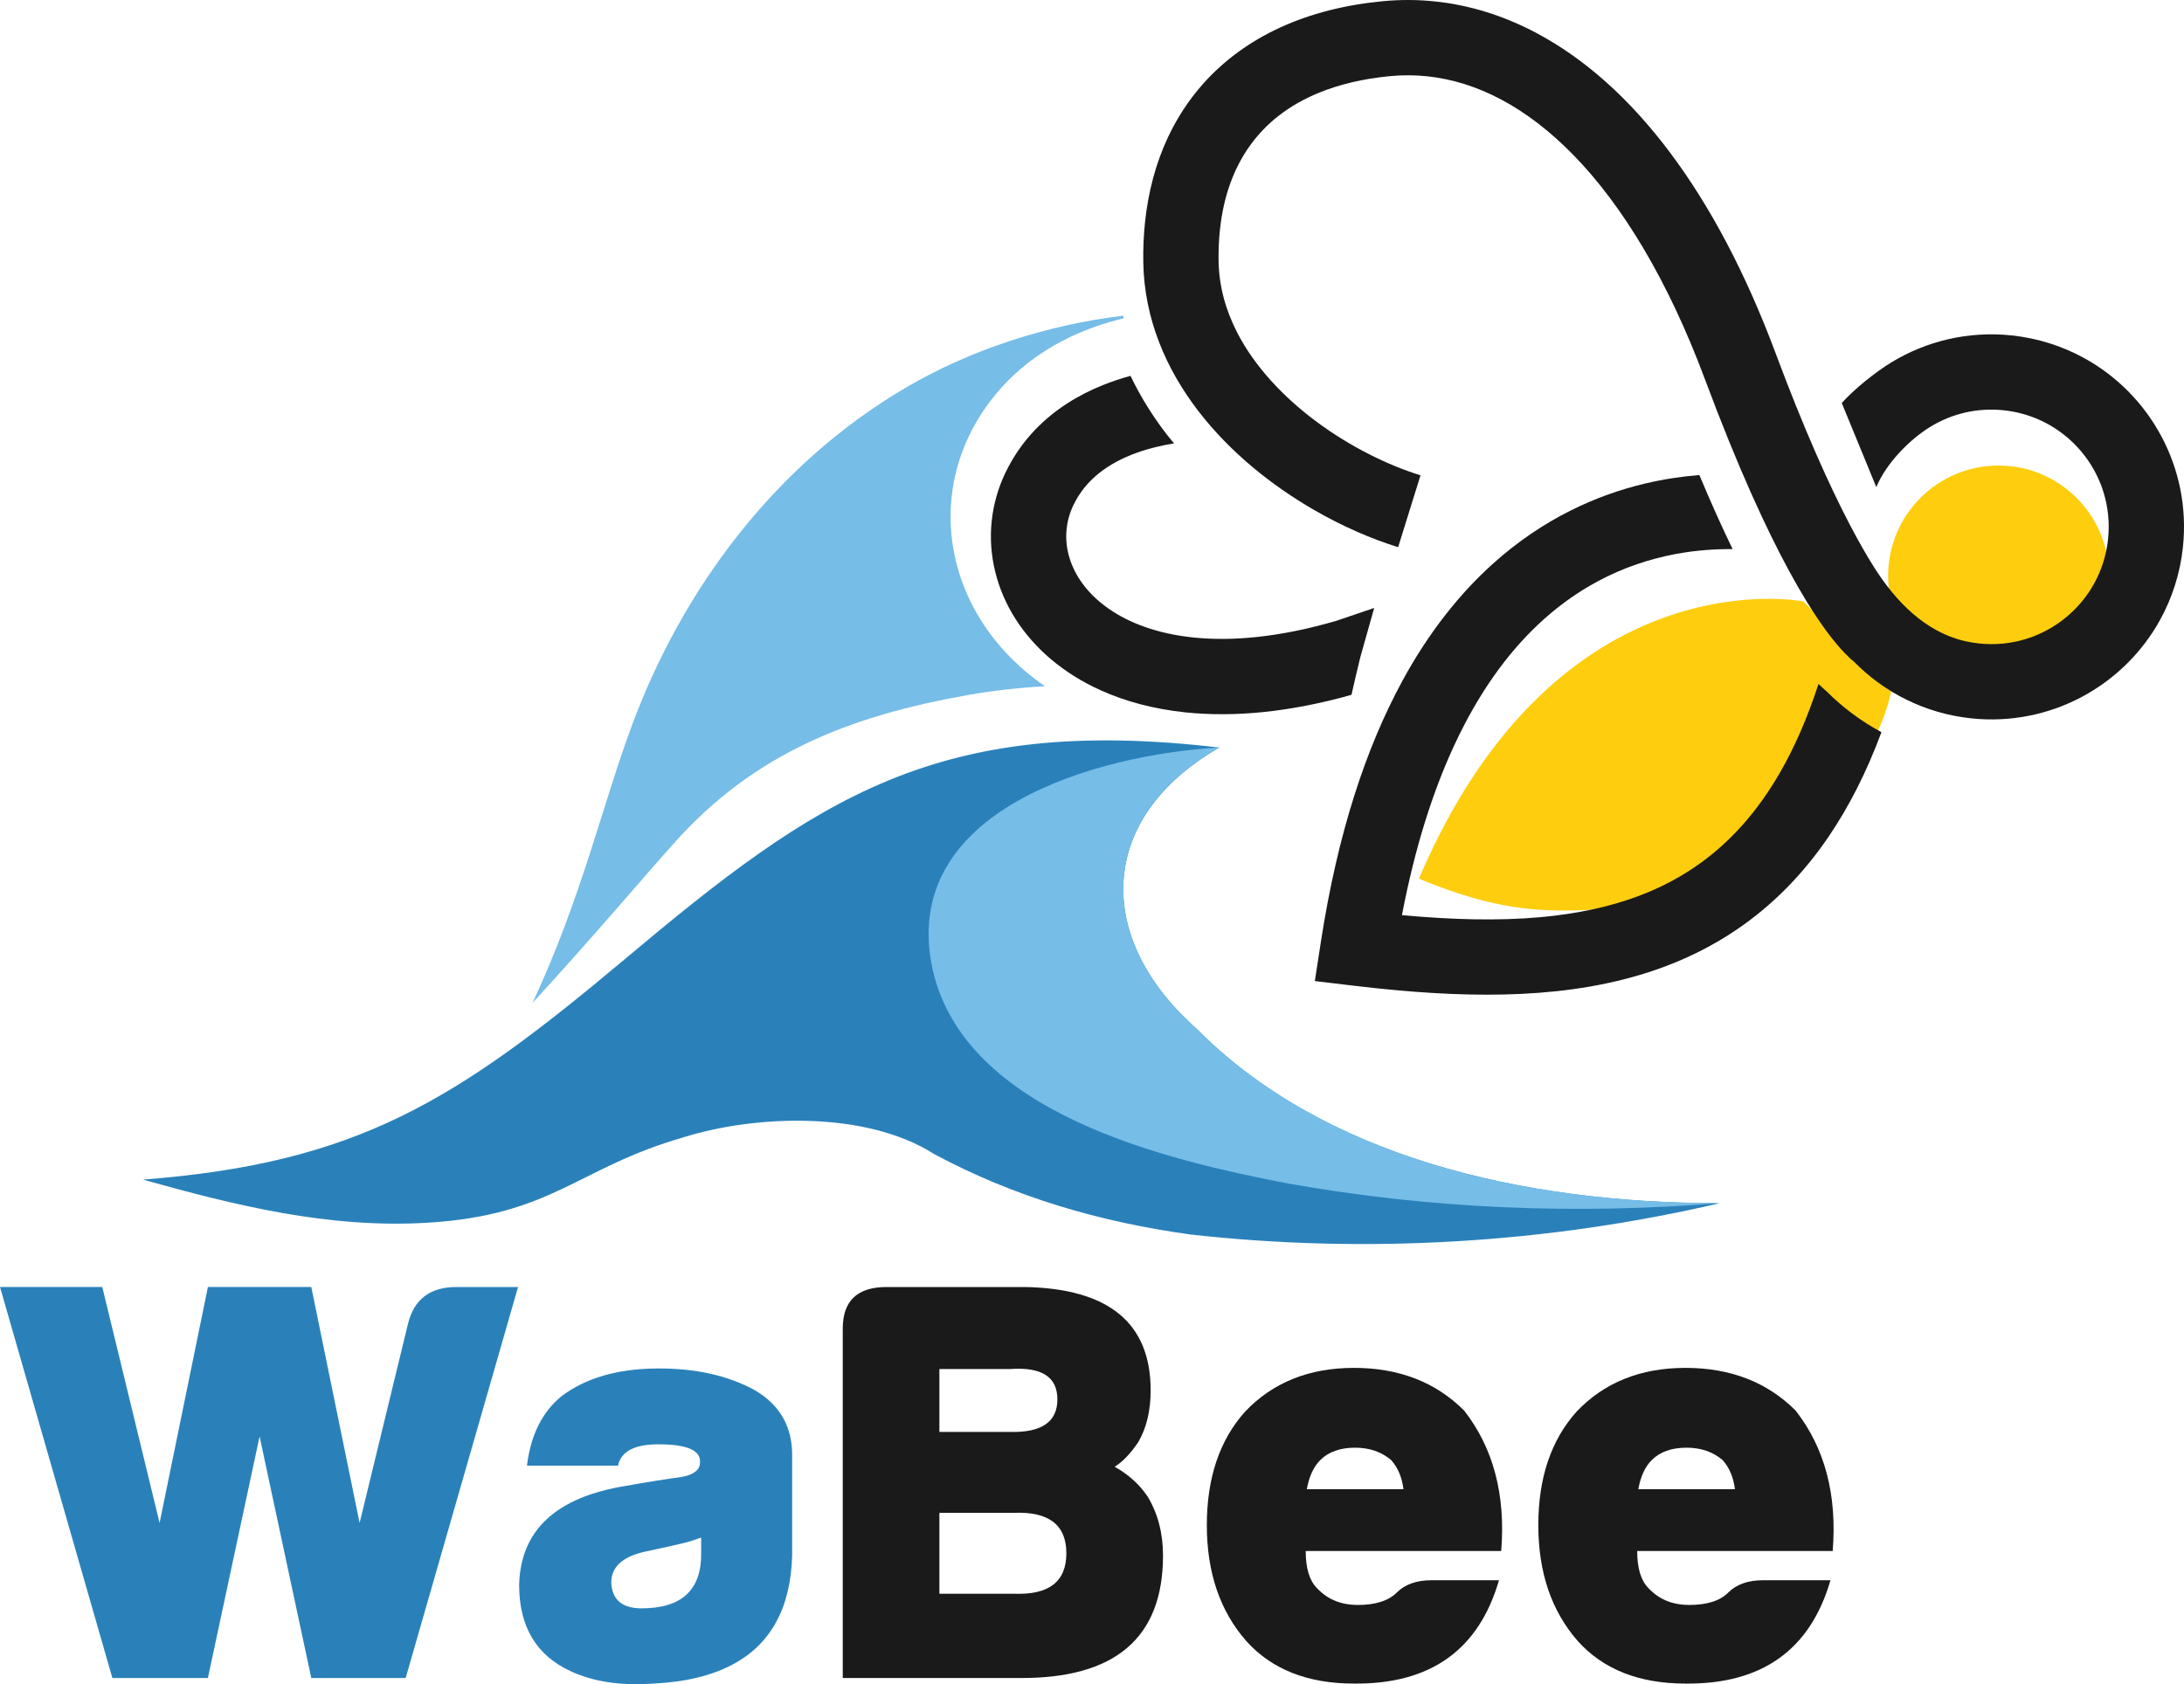
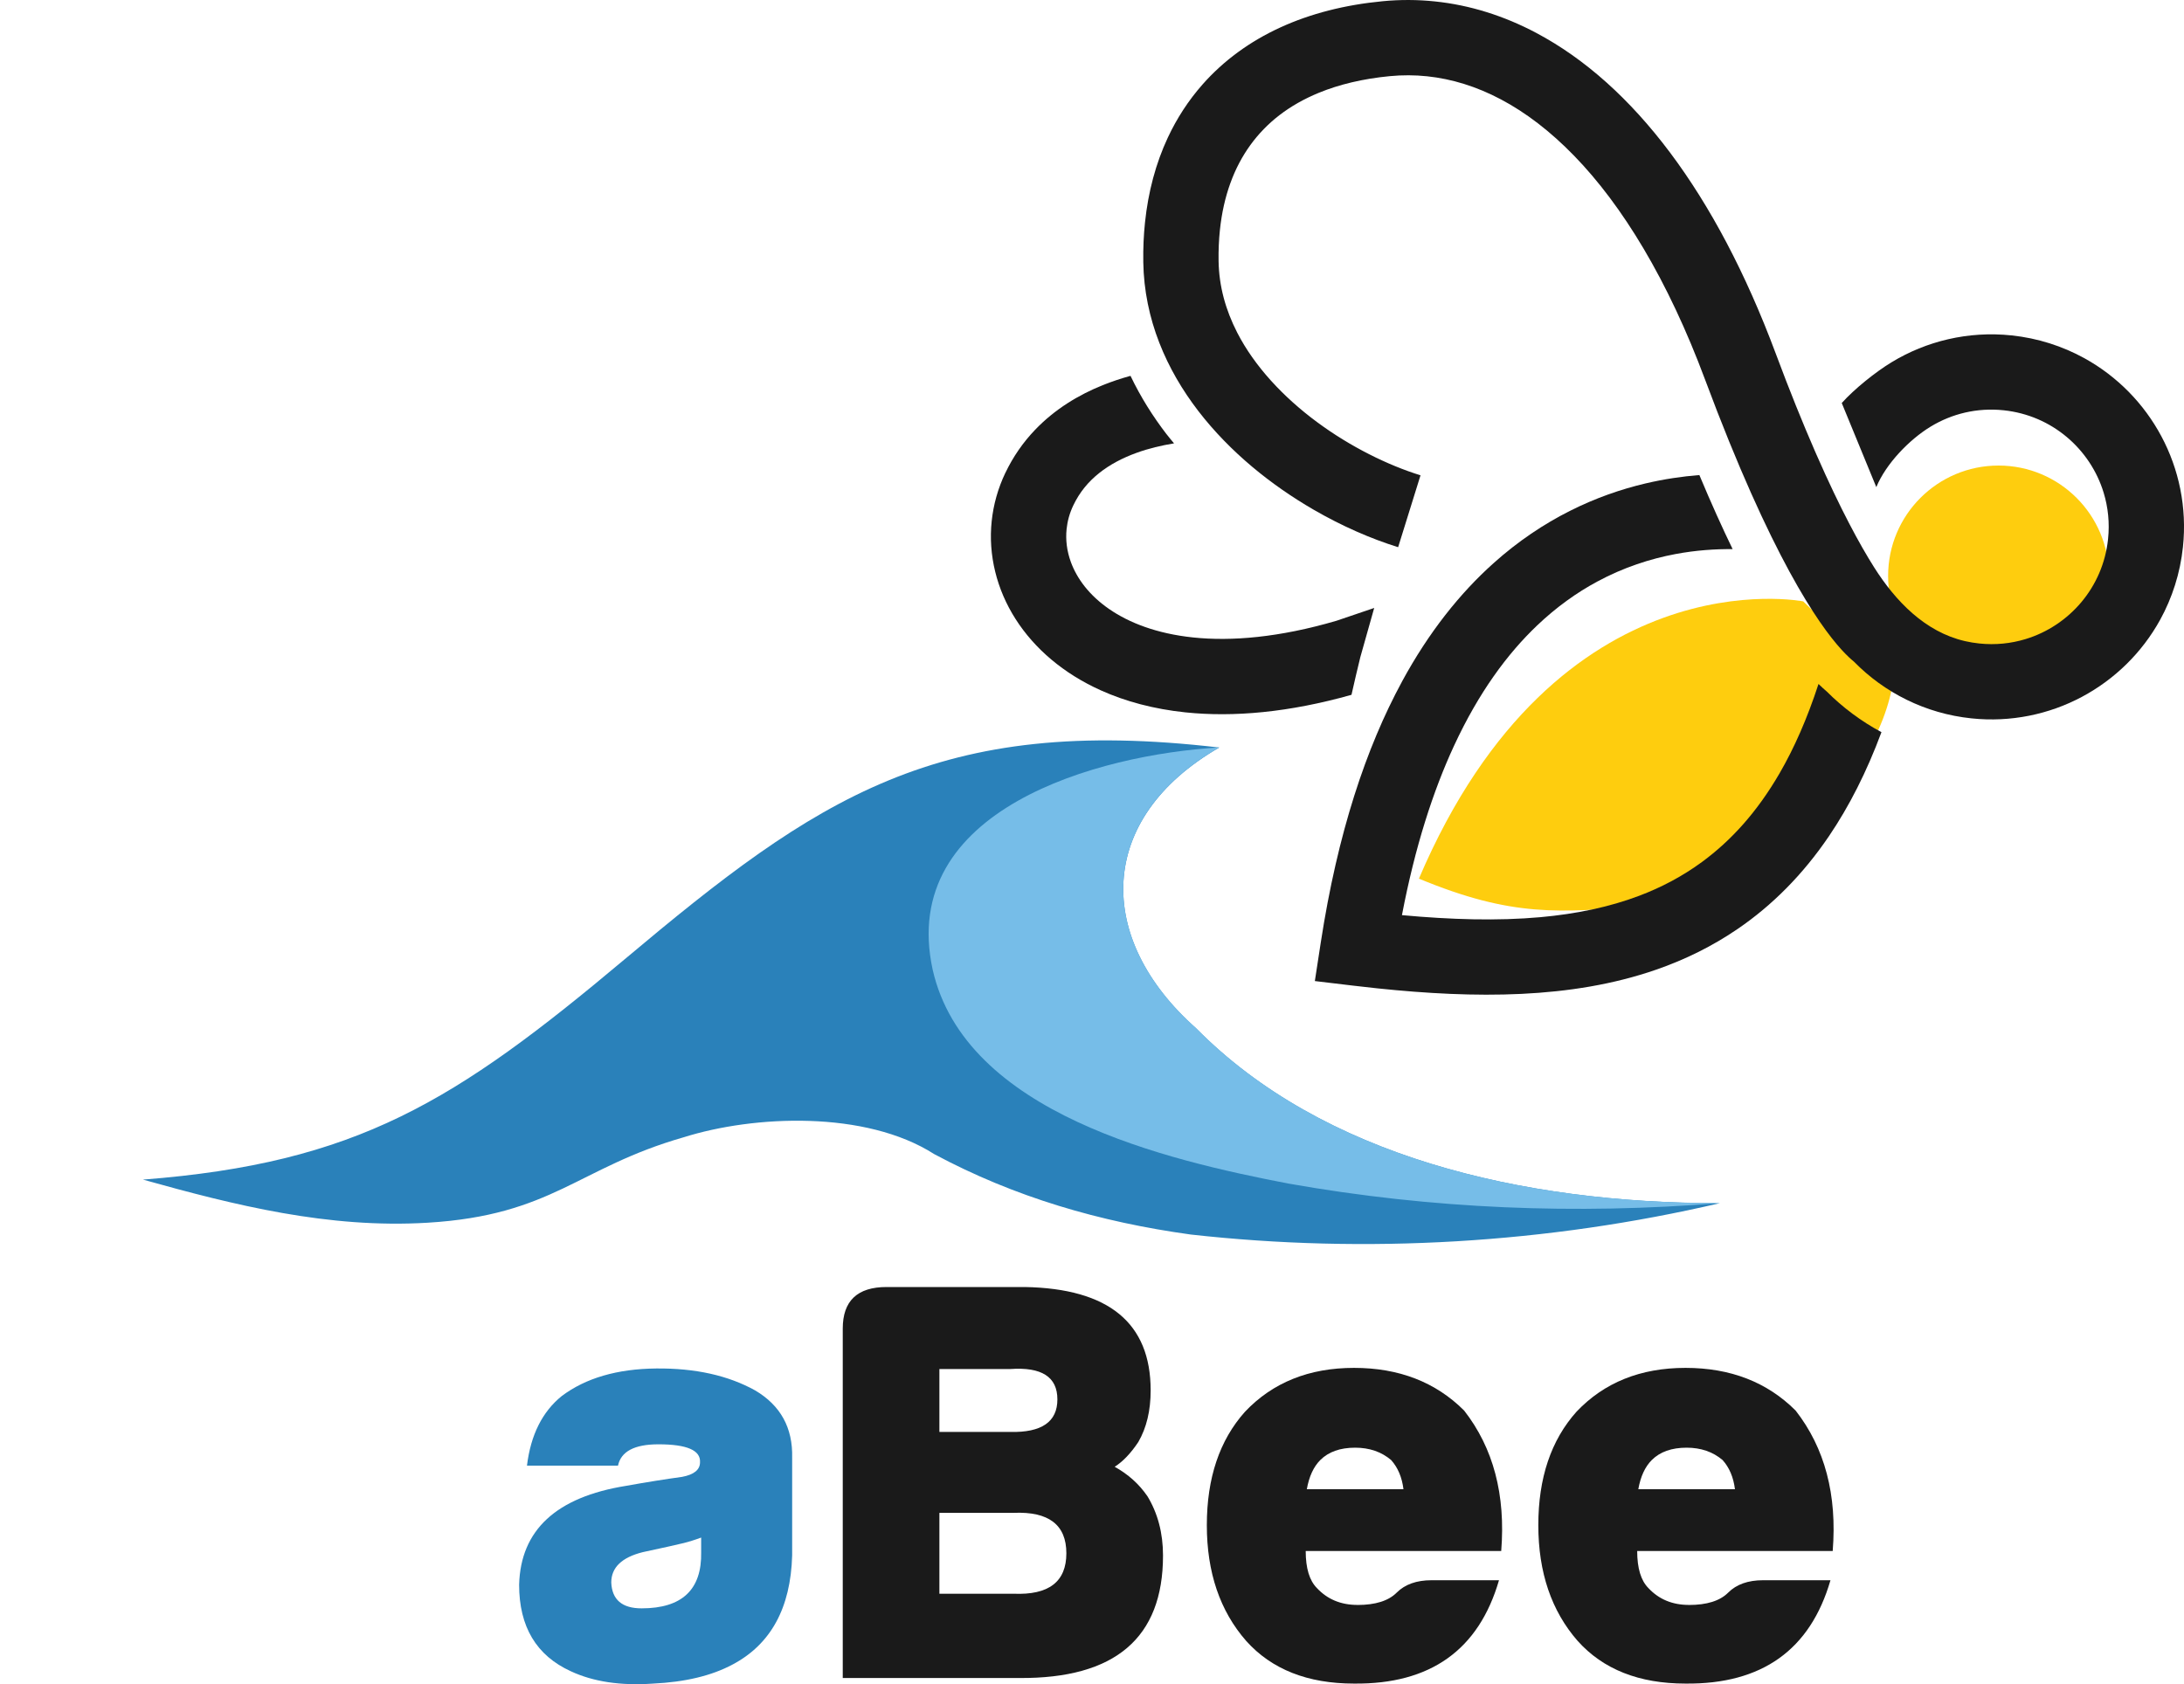
<svg xmlns="http://www.w3.org/2000/svg" id="Layer_1" data-name="Layer 1" viewBox="0 0 912.52 703.82">
  <defs>
    <style>
      .cls-1 {
        fill: #fecd0e;
      }

      .cls-1, .cls-2, .cls-3, .cls-4 {
        stroke-width: 0px;
      }

      .cls-2 {
        fill: #1a1a1a;
      }

      .cls-3 {
        fill: #76bde8;
      }

      .cls-4 {
        fill: #2a81ba;
      }
    </style>
  </defs>
-   <path class="cls-4" d="m86.86,537.83h43.2l20.19,98.6,20.19-83.1c2.5-10.33,9.23-15.49,20.19-15.49h25.82l-46.95,163.39h-39.44l-21.6-100.95-21.6,100.95h-39.91L0,537.83h42.73l23.95,98.6,20.19-98.6Z" />
  <path class="cls-4" d="m272.78,703.57c-13.46.94-24.89-.78-34.28-5.16-14.4-6.57-21.6-18.62-21.6-36.15.62-22.85,15.49-36.62,44.6-41.32,8.76-1.57,16.59-2.82,23.47-3.76,5.01-.94,7.51-2.97,7.51-6.1.31-5.01-5.48-7.51-17.37-7.51-10.02,0-15.65,2.98-16.9,8.92h-38.03c1.56-12.83,6.42-22.54,14.55-29.11,10.02-7.51,23.16-11.34,39.44-11.5,16.28-.16,30.05,2.9,41.32,9.15,10.64,6.26,15.81,15.65,15.49,28.17v40.85c-.62,21.91-8.92,37.09-24.88,45.54-8.76,4.69-19.87,7.36-33.33,7.98Zm12.67-58.69c-2.5.62-8.14,1.88-16.9,3.76-8.76,2.19-13.15,6.42-13.15,12.68.31,7.2,4.54,10.8,12.68,10.8,16.9,0,25.2-7.83,24.88-23.48v-6.1c-2.5.94-5.01,1.72-7.51,2.35Z" />
  <path class="cls-2" d="m479.36,625.16c4.38,7.2,6.57,15.5,6.57,24.89,0,34.43-20.03,51.49-60.1,51.18h-73.71v-146.02c0-11.58,6.1-17.37,18.31-17.37h57.75c35.06.62,52.59,15.02,52.59,43.19,0,8.45-1.72,15.65-5.17,21.6-3.13,4.7-6.42,8.14-9.86,10.33,5.63,3.13,10.17,7.2,13.61,12.21Zm-57.28-26.76c13.15.31,19.72-4.22,19.72-13.61s-6.57-13.61-19.72-12.68h-29.58v26.29h29.58Zm1.41,67.61c14.71.63,22.06-5.01,22.06-16.9s-7.36-17.53-22.06-16.9h-30.99v33.8h30.99Z" />
  <path class="cls-2" d="m567.15,670.71c7.51,0,12.99-1.72,16.43-5.17,3.44-3.44,8.29-5.17,14.56-5.17h28.17c-8.45,29.11-28.64,43.51-60.57,43.19-19.41,0-34.43-5.95-45.07-17.84-10.96-12.52-16.43-28.64-16.43-48.36s5.32-35.53,15.96-47.42c11.58-12.21,26.76-18.31,45.54-18.31s34.12,5.95,46.01,17.84c12.21,15.65,17.37,35.21,15.49,58.69h-81.69c0,7.2,1.57,12.36,4.69,15.49,4.38,4.7,10.02,7.04,16.9,7.04Zm-.94-65.73c-6.26,0-11.11,1.72-14.56,5.16-2.82,2.82-4.69,6.89-5.63,12.21h40.38c-.62-5.01-2.35-9.08-5.16-12.21-4.07-3.44-9.08-5.16-15.02-5.16Z" />
  <path class="cls-2" d="m705.65,670.71c7.51,0,12.99-1.72,16.43-5.17,3.44-3.44,8.29-5.17,14.56-5.17h28.17c-8.45,29.11-28.64,43.51-60.57,43.19-19.41,0-34.43-5.95-45.07-17.84-10.95-12.52-16.43-28.64-16.43-48.36s5.32-35.53,15.96-47.42c11.58-12.21,26.76-18.31,45.54-18.31s34.12,5.95,46.01,17.84c12.21,15.65,17.37,35.21,15.49,58.69h-81.69c0,7.2,1.57,12.36,4.69,15.49,4.38,4.7,10.02,7.04,16.9,7.04Zm-.94-65.73c-6.26,0-11.11,1.72-14.56,5.16-2.82,2.82-4.7,6.89-5.63,12.21h40.38c-.63-5.01-2.35-9.08-5.17-12.21-4.07-3.44-9.08-5.16-15.02-5.16Z" />
  <path class="cls-4" d="m718.63,502.79c-71.99,16.8-147.74,21.31-221.13,13.11-37.87-5.22-73.55-15.59-107.18-33.61-28.65-18.32-75.24-16.31-104.73-7.01-44.3,12.69-54.57,32.53-106.96,35.69-41.51,2.49-80.58-7.31-118.9-18.02,89.41-6.93,130.38-32.54,201.36-92.15,80.21-67.41,130.69-102.21,248.34-88.41-51.58,29.8-51.93,79.91-9.61,117.41,52.63,53.32,135.8,73.09,218.81,73.01Z" />
  <path class="cls-3" d="m718.65,502.77c-60.2,4.84-120.11,2.5-180.37-8.17-50.47-9.73-134.97-29.16-148.6-89.41-14.57-67.01,69.23-89.92,119.76-92.83-51.57,29.76-51.93,79.91-9.61,117.37,52.62,53.34,135.78,73.14,218.82,73.03Z" />
-   <path class="cls-3" d="m408.25,256.54s0,0,0,.01v-.02s0,0,0,.01c-7.21-12.45-11.08-26.45-11.08-40.65,0-3.81.28-7.63.85-11.44,0,0,0,0,0,.01v-.03s0,0,0,.01c1.3-8.73,4.1-17.26,8.32-25.21,0,0,0,0,0,0h0s0,0,0,0c4.43-8.35,10.02-15.56,16.26-21.56,10.9-10.48,23.36-17.03,35.08-21.19h.03c4.03-1.43,7.98-2.54,11.83-3.48-.09-.35-.16-.71-.25-1.07-32.47,3.92-64.13,14.45-90.44,29.84-55.57,32.49-93.79,84.94-114.71,141.06-12.5,33.53-21.07,72.25-41.65,116.29,25.41-27.64,46.51-52.73,59.72-67.42,33.19-36.93,72.79-52.51,122.48-61.3,10.44-1.84,21.12-3.01,31.92-3.62-11.88-8.18-21.55-18.46-28.36-30.26Z" />
  <circle class="cls-1" cx="835.02" cy="240.68" r="46.13" />
  <path class="cls-1" d="m753.42,251.31s-102.51-20.23-160.57,115.87c39.02,16.18,58.73,14.28,93.95,11.43,35.21-2.86,94.27-42.52,103.79-91.54" />
  <g>
    <path class="cls-2" d="m420.05,197.64c3.28-6.89,7.52-12.88,12.33-17.92,8.43-8.84,18.44-14.76,28.33-18.75,3.91-1.57,7.81-2.85,11.64-3.91,4.21,8.82,9.34,16.95,15.05,24.38h.01c1.01,1.33,2.08,2.56,3.13,3.84-5.19.85-10.58,2.1-15.67,3.96-5.81,2.1-11.19,4.91-15.65,8.48-4.47,3.59-8.08,7.85-10.77,13.47-1.54,3.23-2.45,6.53-2.8,9.87-.47,4.56.1,9.21,1.79,13.84,2.55,6.93,7.65,13.85,15.98,19.61,8.32,5.74,19.9,10.29,35.11,11.88,15.99,1.68,36.01.02,59.89-6.98l15.75-5.35-5.79,20.53c-1.3,5.24-2.5,10.5-3.7,15.77-26.09,7.36-49.29,9.43-69.43,7.33-13.16-1.38-25-4.55-35.35-9.22-15.52-6.99-27.68-17.39-35.58-29.79-7.9-12.37-11.46-26.76-9.97-40.91.72-6.89,2.63-13.71,5.69-20.13Z" />
    <path class="cls-2" d="m585.8,284.79c11.25-20.72,24.28-36.93,38.13-49.35,20.77-18.66,43.26-28.63,63.54-33.4,7.92-1.87,15.48-2.95,22.56-3.52,4.93,11.78,9.57,22.03,13.9,30.96-7.14-.08-15.3.44-23.96,2.07-10.4,1.96-21.53,5.5-32.71,11.54-8.39,4.53-16.82,10.47-25.06,18.32-12.35,11.77-24.3,27.87-34.65,50.18-8.74,18.85-16.3,42.16-21.79,70.84,20.51,1.89,40,2.47,57.88.85,14.93-1.35,28.72-4.2,41.25-8.94,9.41-3.56,18.11-8.18,26.21-14.11,12.13-8.91,22.99-20.79,32.46-37.11,6.08-10.48,11.54-22.85,16.25-37.3,1.22,1.2,2.38,2.26,3.46,3.17,6.67,6.68,14.36,12.43,22.84,16.98-6.15,16.54-13.46,30.95-21.91,43.42-10.92,16.12-23.77,28.95-38.04,38.72-10.7,7.33-22.16,12.94-34.1,17.08-17.92,6.23-36.87,9.21-56.39,10.15-19.53.93-39.66-.17-60.15-2.31-3.32-.35-6.65-.72-9.99-1.12l-16.16-1.93,2.47-16.08c7.05-45.84,18.95-81.46,33.97-109.11Z" />
    <path class="cls-2" d="m769.49,271.57c-4.99-5.48-12.27-15.16-21.84-32.73-9.55-17.57-21.37-43.03-35.21-80.14-15.58-41.83-34.61-72.89-54.71-93.58-10.05-10.36-20.33-18.14-30.6-23.58-10.28-5.44-20.54-8.57-30.84-9.66-5.16-.54-10.34-.56-15.57-.06-11.37,1.09-21.23,3.5-29.62,6.93-12.59,5.18-21.88,12.51-28.7,21.9-3.4,4.71-6.18,9.97-8.32,15.87-2.14,5.9-3.63,12.44-4.38,19.64-.43,4.09-.62,8.4-.55,12.9.17,10.57,2.93,20.45,7.76,29.89,7.22,14.11,19.33,27.05,33.33,37.4,13.96,10.36,29.75,18.1,43.28,22.28l-9.35,30.04c-11.45-3.57-23.47-8.82-35.26-15.64-17.67-10.24-34.88-23.96-48.2-41.23-6.64-8.64-12.3-18.19-16.35-28.62-4.06-10.42-6.49-21.75-6.67-33.64-.09-5.69.15-11.24.72-16.65,1.33-12.68,4.48-24.59,9.53-35.39,3.79-8.1,8.64-15.56,14.49-22.19,8.78-9.96,19.78-18,32.46-23.81,12.7-5.83,27.06-9.48,42.83-10.99,7.28-.7,14.59-.67,21.85.09,14.49,1.51,28.75,5.96,42.3,13.15,20.35,10.79,39.11,27.61,55.88,49.97,16.78,22.38,31.63,50.36,44.18,83.99,5.85,15.7,11.29,29.1,16.29,40.59l.83,1.89c9.92,22.6,18.04,37.48,24.01,46.91,8.88,14.04,21.23,26.98,37.95,30.82,1.96.45,3.96.78,5.96.99,6.77.71,13.28.01,19.36-1.84,9.11-2.77,17.23-8.19,23.3-15.43,6.07-7.25,10.09-16.22,11.16-26.37.71-6.77.01-13.28-1.84-19.36-2.77-9.11-8.19-17.23-15.43-23.3-7.25-6.07-16.22-10.09-26.37-11.16-11.13-1.16-21.63,1.45-30.49,6.83-8.85,5.37-18.7,15.52-22.7,25.29l-14.44-35.15c5.26-5.86,14.09-12.95,20.81-17.03,14.48-8.81,31.97-13.13,50.1-11.23,11.01,1.15,21.34,4.5,30.5,9.55,13.74,7.59,24.87,18.99,32.16,32.66,7.29,13.66,10.73,29.67,8.99,46.18-1.15,11.01-4.5,21.34-9.55,30.5-7.59,13.74-18.99,24.87-32.66,32.16-13.66,7.29-29.67,10.73-46.18,8.99-19.33-2.01-36.45-10.81-49.07-23.7-1.31-1.06-3.01-2.62-5.13-4.93Z" />
  </g>
</svg>